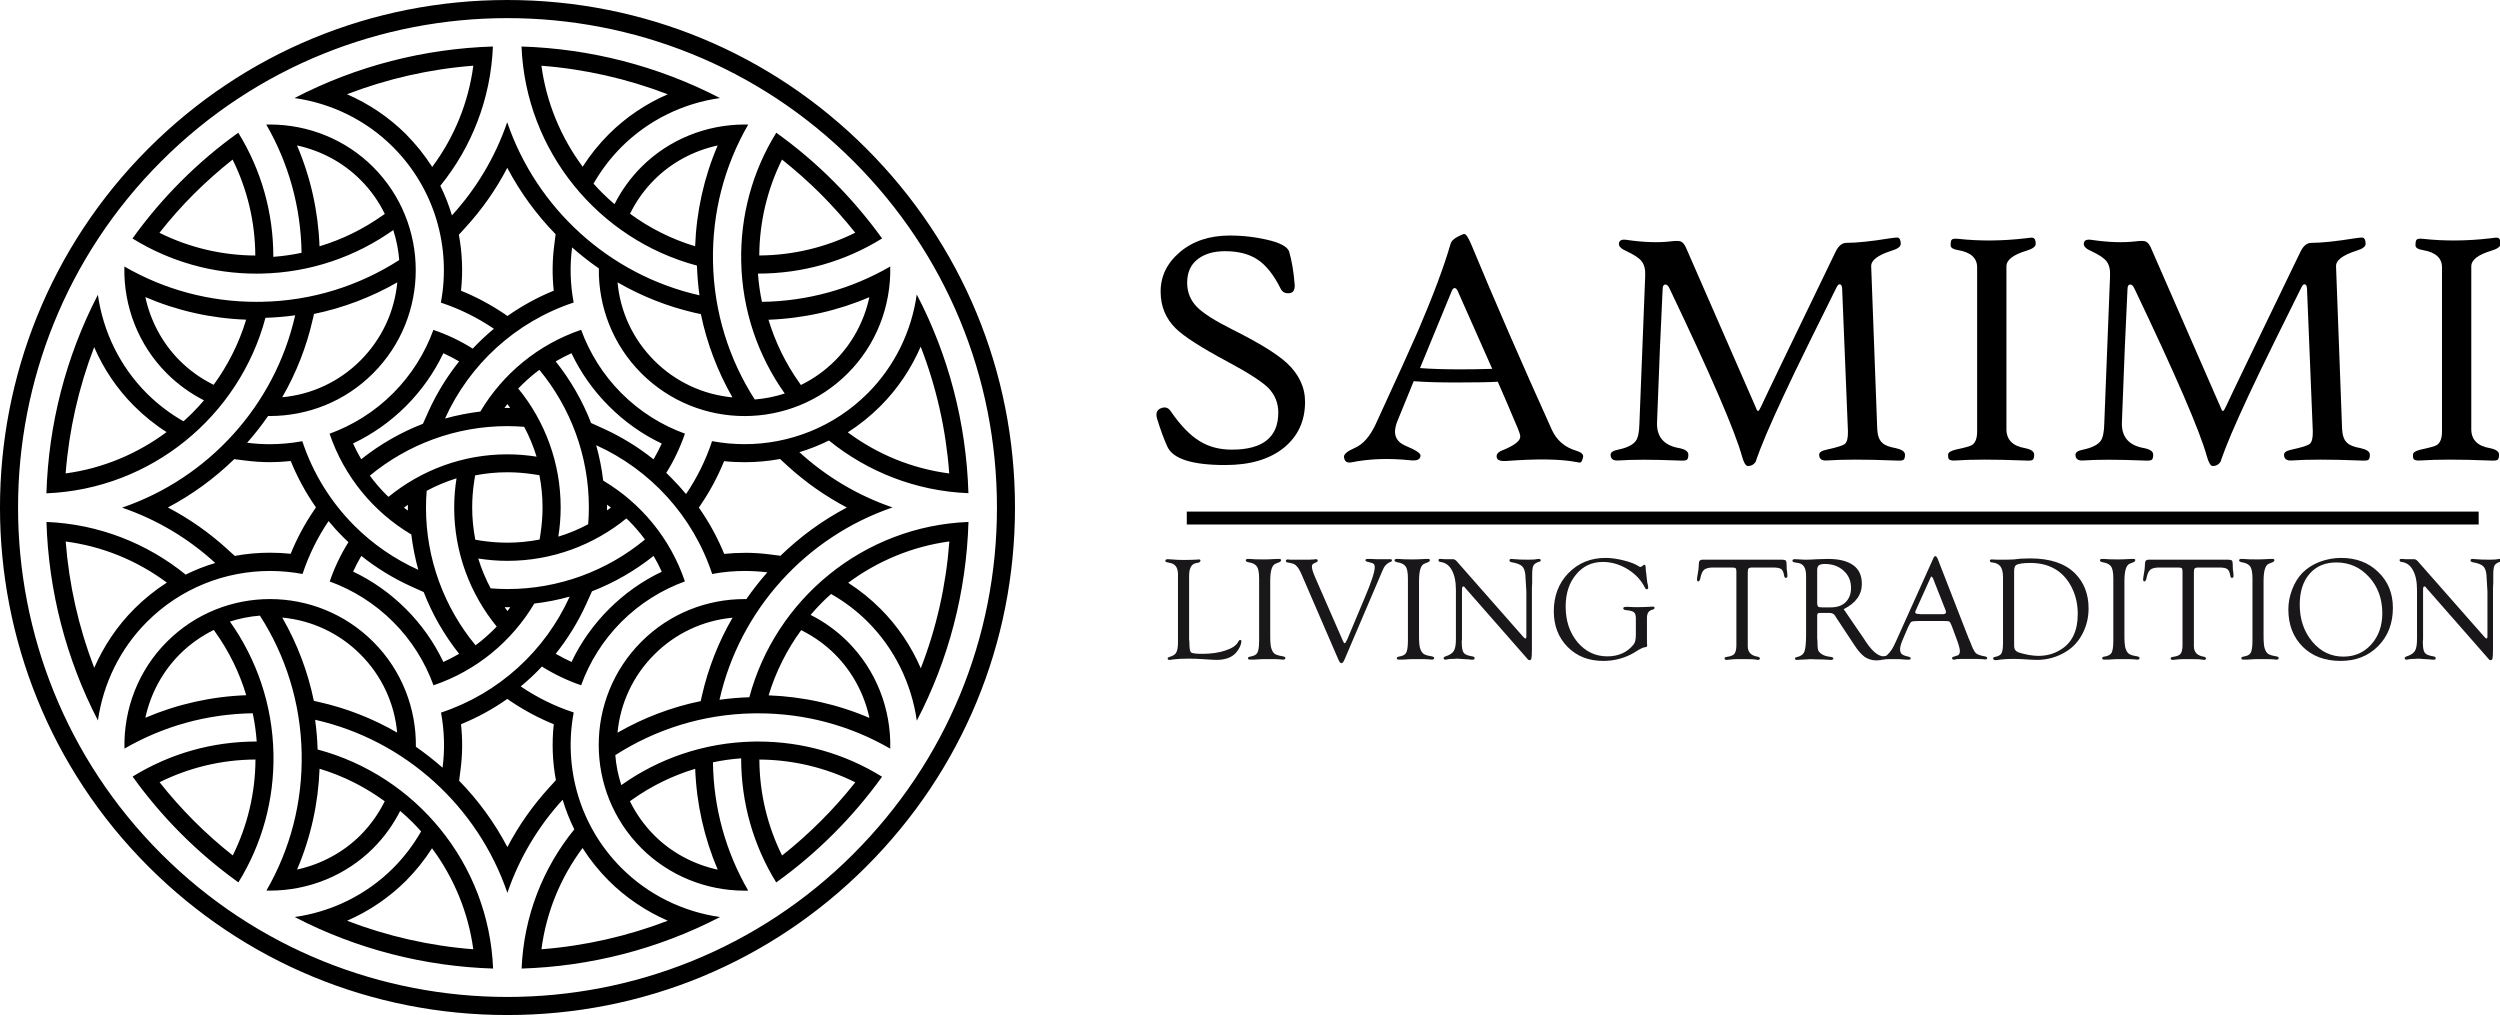
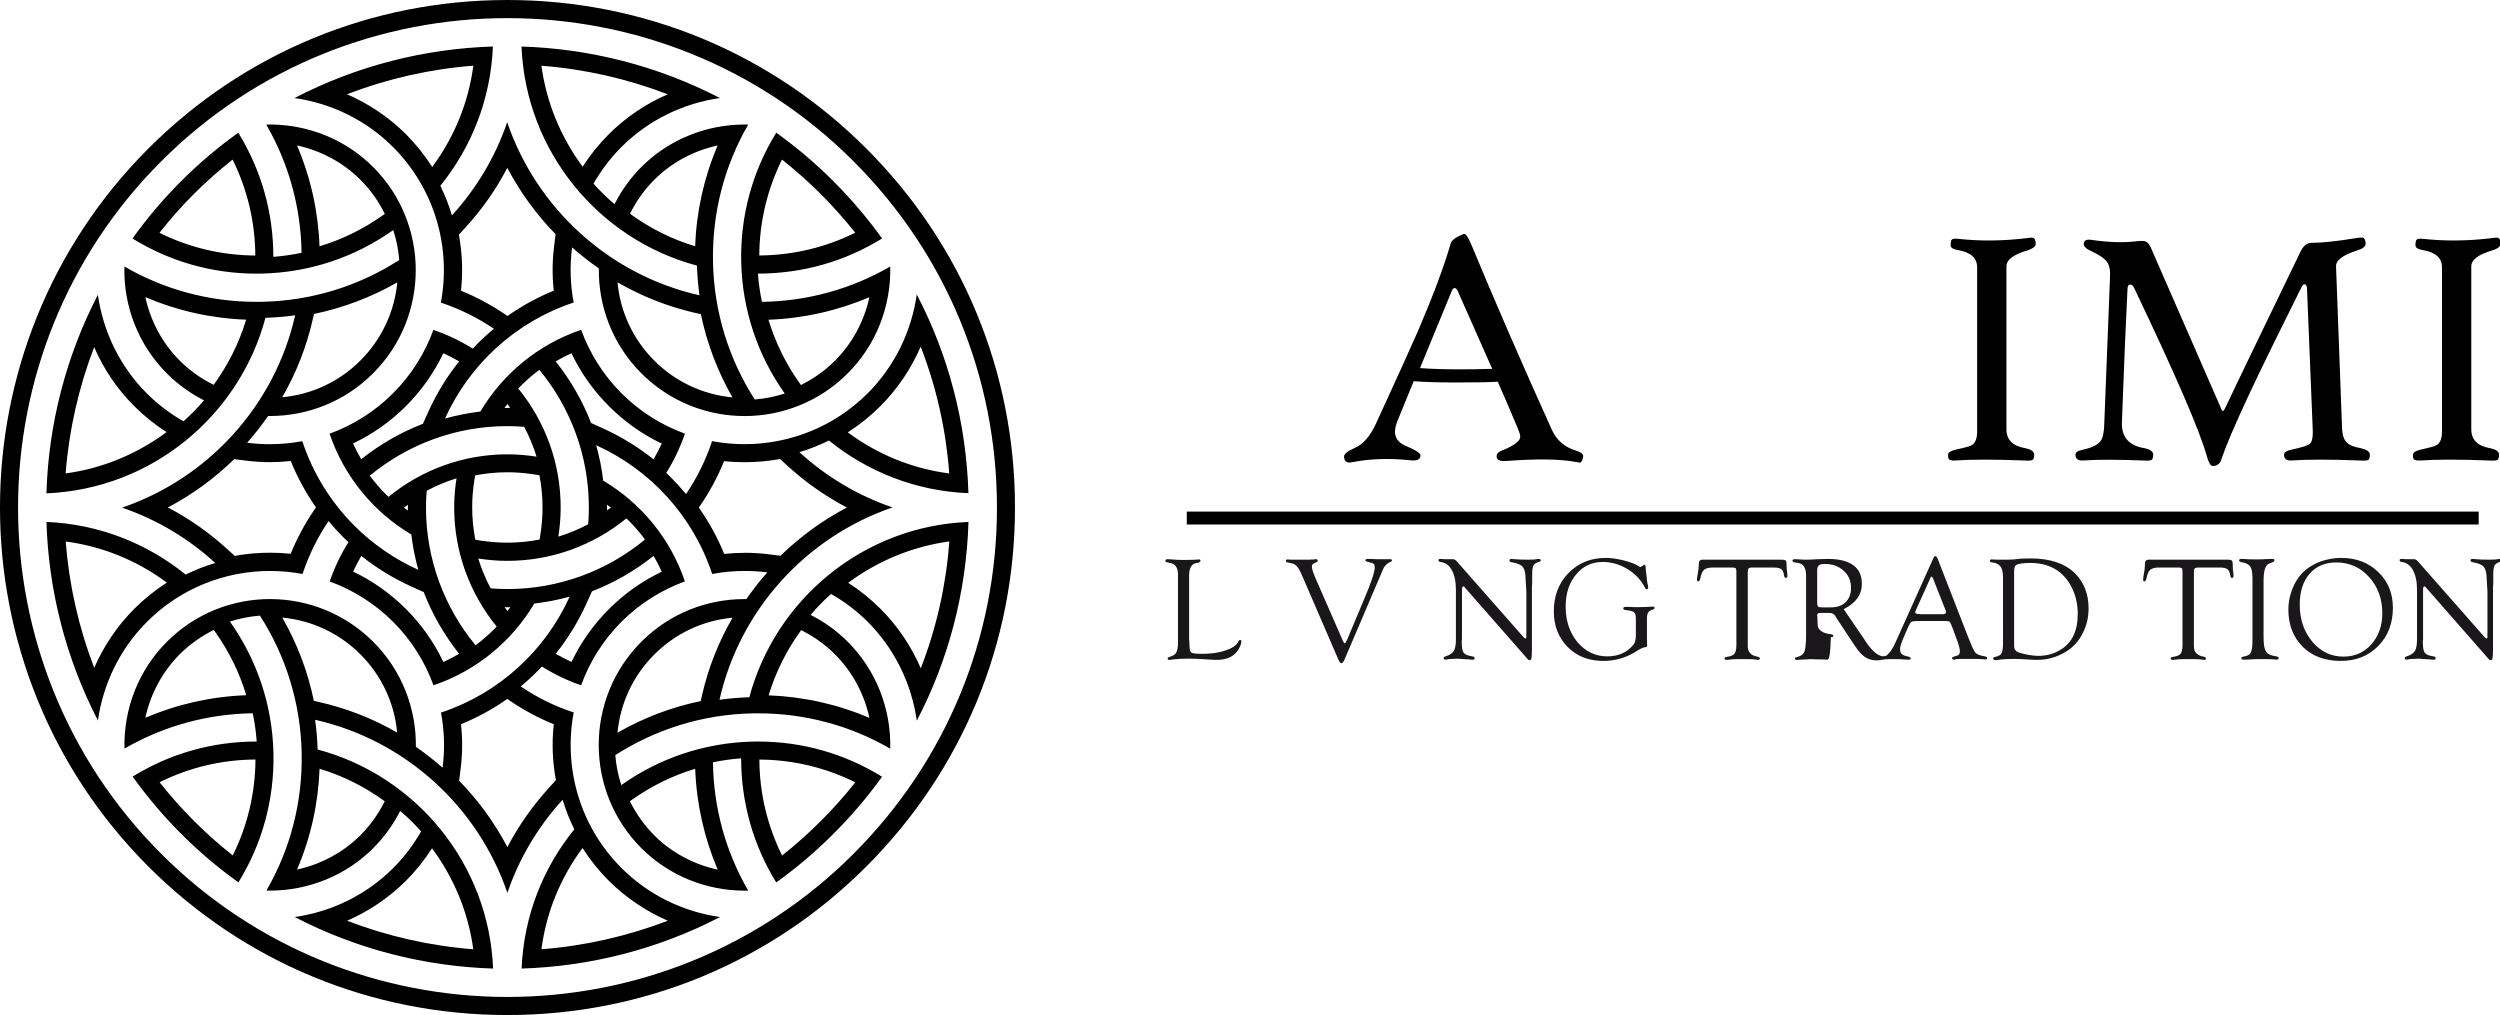
<svg xmlns="http://www.w3.org/2000/svg" width="54.614mm" height="22.174mm" viewBox="0 0 54.614 22.174" id="svg1610">
  <defs id="defs1607" />
  <g id="layer1" transform="translate(-77.576,-137.413)">
    <path style="fill:#000000;fill-opacity:1;fill-rule:nonzero;stroke:none;stroke-width:0.353" d="m 96.222,156.065 c -2.085,2.085 -4.823,3.127 -7.563,3.127 -2.738,0 -5.476,-1.042 -7.561,-3.127 -4.17,-4.171 -4.17,-10.958 0,-15.128 2.085,-2.086 4.823,-3.128 7.561,-3.128 2.74,0 5.479,1.042 7.564,3.128 2.019,2.02 3.132,4.706 3.132,7.564 0,2.857 -1.113,5.542 -3.134,7.564 m 0.28,-15.408 c -2.092,-2.092 -4.877,-3.244 -7.842,-3.244 -2.964,0 -5.749,1.152 -7.841,3.244 -4.323,4.324 -4.323,11.362 0,15.686 2.092,2.092 4.877,3.244 7.841,3.244 2.966,0 5.751,-1.152 7.842,-3.244 2.095,-2.095 3.248,-4.88 3.248,-7.842 0,-2.963 -1.153,-5.749 -3.248,-7.844 m -0.682,11.053 c 0.379,0.38 0.638,0.864 0.75,1.386 -0.695,-0.298 -1.441,-0.464 -2.202,-0.493 0.157,-0.518 0.4,-0.998 0.711,-1.424 l 0.03,0.015 c 0.263,0.134 0.503,0.307 0.711,0.515 m 2.496,-2.467 c -0.072,0.959 -0.281,1.887 -0.624,2.77 -0.209,-0.484 -0.507,-0.926 -0.878,-1.297 -0.215,-0.215 -0.452,-0.407 -0.708,-0.571 0.641,-0.475 1.4,-0.794 2.21,-0.903 M 92.884,152.729 c -0.637,0.131 -1.251,0.364 -1.818,0.69 0.061,-0.646 0.34,-1.244 0.803,-1.707 0.463,-0.464 1.062,-0.744 1.71,-0.805 -0.306,0.528 -0.533,1.102 -0.67,1.707 z m -1.505,2.157 c 0.426,-0.302 0.892,-0.531 1.384,-0.678 0.028,0.761 0.196,1.509 0.492,2.203 -0.522,-0.113 -1.009,-0.372 -1.385,-0.748 -0.22,-0.222 -0.4,-0.474 -0.533,-0.747 z m 4.881,-0.382 c -0.234,0.296 -0.486,0.579 -0.754,0.846 -0.266,0.266 -0.548,0.518 -0.845,0.752 -0.322,-0.649 -0.493,-1.364 -0.496,-2.096 0.73,0.004 1.446,0.175 2.095,0.497 m -2.412,-5.013 c -0.15,0 -0.302,0.008 -0.452,0.023 -0.146,-0.358 -0.332,-0.697 -0.553,-1.011 l 0.048,-0.072 c 0.2,-0.295 0.368,-0.61 0.503,-0.943 0.149,0.017 0.299,0.023 0.449,0.023 0.263,0 0.521,-0.023 0.774,-0.07 l 0.154,0.142 c 0.398,0.364 0.835,0.671 1.305,0.918 -0.533,0.28 -1.021,0.638 -1.45,1.054 l -0.237,-0.03 c -0.178,-0.023 -0.361,-0.035 -0.543,-0.035 m -1.997,-2.044 c -0.331,-0.265 -0.696,-0.489 -1.086,-0.667 L 90.489,146.654 c -0.187,-0.482 -0.448,-0.937 -0.774,-1.346 0.112,-0.066 0.226,-0.125 0.345,-0.179 0.204,0.429 0.478,0.816 0.817,1.155 0.339,0.34 0.726,0.615 1.155,0.819 -0.054,0.117 -0.113,0.233 -0.179,0.345 m -0.595,1.29 c 0.019,0.018 0.039,0.034 0.057,0.052 0.128,0.128 0.245,0.266 0.351,0.409 -0.824,0.681 -1.877,1.082 -3.004,1.082 h -0.005 c -0.121,0 -0.243,-0.006 -0.362,-0.015 -0.11,-0.208 -0.203,-0.427 -0.271,-0.652 0.208,0.033 0.42,0.051 0.637,0.051 0.976,0 1.885,-0.345 2.599,-0.927 m -0.423,-0.3 c 0.029,0.021 0.058,0.043 0.085,0.063 -0.028,0.022 -0.057,0.043 -0.085,0.063 0,-0.021 0.001,-0.041 0.001,-0.062 0,-0.022 -0.001,-0.043 -0.001,-0.065 m 1.198,1.465 c -0.429,0.203 -0.816,0.477 -1.155,0.816 -0.34,0.339 -0.615,0.728 -0.819,1.156 -0.117,-0.054 -0.233,-0.114 -0.345,-0.179 0.265,-0.331 0.489,-0.696 0.667,-1.087 l 0.125,-0.277 c 0.482,-0.187 0.937,-0.448 1.346,-0.774 0.066,0.112 0.125,0.226 0.179,0.346 m -3.371,0.859 c -0.022,-0.028 -0.043,-0.057 -0.063,-0.085 0.019,0.001 0.039,0.001 0.058,0.001 h 0.005 c 0.022,0 0.043,0 0.063,-0.001 -0.021,0.029 -0.041,0.058 -0.063,0.085 m -0.697,0.748 c -0.682,-0.825 -1.083,-1.88 -1.083,-3.007 0,-0.124 0.005,-0.247 0.015,-0.368 0.208,-0.112 0.427,-0.203 0.652,-0.273 -0.033,0.209 -0.051,0.423 -0.051,0.641 0,0.973 0.345,1.882 0.929,2.598 -0.143,0.149 -0.298,0.287 -0.462,0.409 m -0.703,0.365 c -0.204,-0.429 -0.477,-0.817 -0.816,-1.156 -0.34,-0.34 -0.728,-0.615 -1.156,-0.819 0.054,-0.117 0.113,-0.232 0.179,-0.343 0.332,0.265 0.696,0.488 1.087,0.666 l 0.276,0.124 c 0.187,0.484 0.448,0.938 0.774,1.349 -0.112,0.065 -0.226,0.124 -0.345,0.179 m -1.198,-3.608 c -0.019,-0.018 -0.039,-0.036 -0.057,-0.054 -0.128,-0.128 -0.244,-0.265 -0.351,-0.409 0.824,-0.681 1.877,-1.082 3.004,-1.082 0.124,0 0.247,0.006 0.368,0.015 0.112,0.208 0.201,0.427 0.271,0.652 -0.208,-0.033 -0.422,-0.051 -0.639,-0.051 -0.973,0 -1.882,0.345 -2.596,0.929 m 0.423,0.299 c -0.029,-0.021 -0.058,-0.043 -0.085,-0.063 0.028,-0.022 0.057,-0.043 0.085,-0.063 0,0.021 0,0.041 0,0.063 0,0.021 0,0.041 0,0.063 M 85.288,147.101 c 0.429,-0.204 0.816,-0.477 1.156,-0.816 0.339,-0.34 0.613,-0.728 0.817,-1.156 0.117,0.054 0.233,0.113 0.345,0.179 -0.265,0.331 -0.489,0.695 -0.667,1.086 l -0.124,0.277 c -0.484,0.187 -0.938,0.448 -1.348,0.774 -0.065,-0.112 -0.125,-0.226 -0.179,-0.345 m 3.371,-0.86 c 0.022,0.028 0.043,0.057 0.063,0.085 -0.021,-0.001 -0.041,-0.001 -0.063,-0.001 -0.021,0 -0.043,0 -0.063,0.001 0.021,-0.029 0.043,-0.058 0.063,-0.085 m 0.769,2.26 c 0,0.189 -0.015,0.383 -0.045,0.577 l -0.019,0.123 c -0.23,0.044 -0.466,0.068 -0.703,0.068 -0.192,0 -0.386,-0.015 -0.579,-0.044 l -0.123,-0.021 c -0.044,-0.232 -0.068,-0.466 -0.068,-0.703 0,-0.192 0.015,-0.386 0.045,-0.579 l 0.019,-0.123 c 0.23,-0.045 0.466,-0.068 0.703,-0.068 0.192,0 0.386,0.015 0.579,0.045 l 0.123,0.019 c 0.045,0.232 0.068,0.466 0.068,0.704 m -0.07,-3.007 c 0.681,0.825 1.082,1.878 1.082,3.007 0,0.123 -0.005,0.245 -0.015,0.367 -0.208,0.112 -0.427,0.203 -0.652,0.271 0.033,-0.208 0.051,-0.422 0.051,-0.638 0,-0.974 -0.343,-1.884 -0.927,-2.598 0.142,-0.147 0.296,-0.285 0.462,-0.409 m 0.314,7.743 c -0.044,0.412 -0.028,0.823 0.047,1.222 l -0.142,0.156 c -0.364,0.398 -0.671,0.835 -0.918,1.306 -0.28,-0.535 -0.637,-1.022 -1.054,-1.45 l 0.03,-0.238 c 0.044,-0.329 0.047,-0.664 0.011,-0.996 0.358,-0.146 0.699,-0.332 1.011,-0.553 l 0.074,0.051 c 0.294,0.198 0.609,0.367 0.94,0.502 m 1.204,3.419 c 0.368,0.368 0.808,0.664 1.287,0.874 -0.881,0.338 -1.815,0.55 -2.759,0.623 0.105,-0.803 0.411,-1.557 0.898,-2.212 0.163,0.256 0.354,0.496 0.573,0.715 m -6.329,-3.904 -0.114,-0.026 c -0.131,-0.638 -0.364,-1.251 -0.69,-1.819 0.646,0.061 1.244,0.34 1.707,0.803 0.464,0.464 0.744,1.064 0.803,1.71 -0.526,-0.305 -1.101,-0.532 -1.706,-0.668 m 0.01,1.457 c 0.518,0.156 0.999,0.4 1.424,0.711 l -0.015,0.03 c -0.134,0.263 -0.307,0.503 -0.515,0.712 -0.376,0.376 -0.863,0.635 -1.385,0.75 0.298,-0.696 0.464,-1.443 0.492,-2.203 m 2.457,1.738 c 0.474,0.639 0.792,1.397 0.901,2.206 -0.944,-0.073 -1.878,-0.285 -2.757,-0.623 0.48,-0.209 0.918,-0.506 1.287,-0.874 0.214,-0.215 0.405,-0.453 0.569,-0.71 m -4.06,-3.343 c -0.761,0.028 -1.509,0.196 -2.203,0.493 0.113,-0.522 0.372,-1.006 0.75,-1.386 0.22,-0.22 0.473,-0.398 0.746,-0.533 l 0.03,0.044 c 0.303,0.424 0.531,0.892 0.678,1.382 m -0.295,3.499 c -0.298,-0.234 -0.58,-0.486 -0.846,-0.752 -0.266,-0.266 -0.518,-0.55 -0.752,-0.846 0.648,-0.322 1.363,-0.493 2.095,-0.496 -0.004,0.73 -0.174,1.446 -0.496,2.095 m 1.768,-7.531 c -0.2,0.295 -0.368,0.61 -0.503,0.941 -0.149,-0.015 -0.299,-0.023 -0.449,-0.023 -0.262,0 -0.521,0.023 -0.773,0.07 l -0.156,-0.142 c -0.398,-0.364 -0.835,-0.671 -1.305,-0.916 0.533,-0.281 1.021,-0.638 1.45,-1.056 l 0.237,0.03 c 0.178,0.023 0.361,0.036 0.542,0.036 0.152,0 0.303,-0.008 0.455,-0.025 0.145,0.357 0.331,0.697 0.551,1.013 z m -3.921,2.146 c -0.369,0.368 -0.664,0.808 -0.874,1.287 -0.339,-0.881 -0.55,-1.815 -0.623,-2.76 0.802,0.106 1.556,0.412 2.21,0.898 -0.255,0.163 -0.495,0.356 -0.714,0.575 m 3.903,-6.331 0.026,-0.113 c 0.637,-0.132 1.251,-0.365 1.819,-0.69 -0.061,0.645 -0.342,1.243 -0.805,1.707 -0.463,0.463 -1.062,0.743 -1.709,0.803 0.305,-0.528 0.532,-1.102 0.668,-1.707 m -2.166,1.435 -0.03,-0.015 c -0.265,-0.134 -0.504,-0.307 -0.712,-0.515 -0.379,-0.379 -0.637,-0.864 -0.75,-1.386 0.695,0.298 1.441,0.466 2.202,0.493 -0.156,0.518 -0.4,0.998 -0.71,1.424 m -3.233,1.935 c 0.073,-0.944 0.284,-1.878 0.623,-2.759 0.208,0.48 0.504,0.919 0.874,1.287 0.215,0.215 0.452,0.407 0.708,0.569 -0.639,0.475 -1.396,0.794 -2.205,0.903 m 6.93,-5.64 c -0.426,0.302 -0.892,0.531 -1.384,0.678 -0.028,-0.761 -0.194,-1.509 -0.492,-2.203 0.522,0.113 1.009,0.372 1.385,0.75 0.222,0.22 0.4,0.473 0.533,0.746 z m -4.88,0.383 c 0.234,-0.298 0.486,-0.582 0.751,-0.847 0.266,-0.265 0.55,-0.517 0.846,-0.752 0.322,0.649 0.493,1.364 0.496,2.096 -0.73,-0.004 -1.446,-0.174 -2.093,-0.496 m 6.587,1.266 c 0.044,-0.412 0.028,-0.824 -0.047,-1.224 l 0.142,-0.156 c 0.365,-0.398 0.671,-0.835 0.916,-1.306 0.281,0.535 0.639,1.023 1.056,1.451 l -0.03,0.237 c -0.043,0.329 -0.047,0.664 -0.011,0.996 -0.358,0.146 -0.697,0.332 -1.011,0.553 l -0.072,-0.05 c -0.295,-0.198 -0.61,-0.368 -0.943,-0.502 m -1.203,-3.42 c -0.369,-0.368 -0.808,-0.664 -1.288,-0.872 0.881,-0.339 1.815,-0.551 2.76,-0.624 -0.106,0.803 -0.412,1.557 -0.898,2.212 -0.163,-0.255 -0.356,-0.496 -0.573,-0.715 m 6.328,3.905 0.114,0.025 c 0.132,0.638 0.365,1.251 0.69,1.819 -0.645,-0.061 -1.244,-0.34 -1.707,-0.803 -0.464,-0.464 -0.744,-1.064 -0.803,-1.71 0.528,0.305 1.101,0.532 1.706,0.67 m -0.01,-1.458 c -0.52,-0.156 -0.999,-0.4 -1.424,-0.711 l 0.015,-0.029 c 0.134,-0.265 0.307,-0.504 0.515,-0.712 0.376,-0.378 0.863,-0.637 1.385,-0.75 -0.298,0.695 -0.464,1.441 -0.492,2.202 m -2.457,-1.738 c -0.474,-0.639 -0.792,-1.397 -0.901,-2.206 0.944,0.073 1.878,0.285 2.759,0.624 -0.48,0.208 -0.919,0.504 -1.287,0.872 -0.215,0.215 -0.407,0.453 -0.571,0.71 m 4.06,3.343 c 0.761,-0.028 1.509,-0.196 2.203,-0.493 -0.112,0.522 -0.371,1.007 -0.75,1.386 -0.22,0.22 -0.473,0.4 -0.746,0.533 l -0.03,-0.044 c -0.302,-0.424 -0.529,-0.892 -0.678,-1.382 m 0.296,-3.499 c 0.296,0.236 0.579,0.486 0.845,0.752 0.266,0.266 0.518,0.55 0.754,0.846 -0.649,0.322 -1.364,0.493 -2.096,0.497 0.004,-0.732 0.175,-1.447 0.497,-2.096 m 2.151,5.385 c 0.371,-0.371 0.668,-0.813 0.878,-1.297 0.343,0.883 0.553,1.811 0.624,2.77 -0.803,-0.105 -1.56,-0.411 -2.216,-0.898 0.256,-0.164 0.495,-0.356 0.714,-0.575 m -2.868,6.362 c -0.219,0.007 -0.435,0.025 -0.649,0.055 0.445,-1.973 1.899,-3.559 3.78,-4.202 -0.762,-0.26 -1.452,-0.675 -2.035,-1.207 0.22,-0.066 0.437,-0.152 0.646,-0.255 0.841,0.682 1.898,1.105 3.047,1.151 -0.047,-1.535 -0.435,-3.012 -1.129,-4.342 -0.114,0.809 -0.484,1.571 -1.071,2.159 -0.741,0.741 -1.716,1.112 -2.69,1.112 -0.237,0 -0.475,-0.022 -0.71,-0.066 -0.138,0.416 -0.331,0.805 -0.569,1.156 -0.101,-0.121 -0.207,-0.238 -0.318,-0.35 -0.037,-0.039 -0.076,-0.076 -0.114,-0.113 0.167,-0.265 0.303,-0.553 0.408,-0.857 -0.506,-0.183 -0.981,-0.477 -1.386,-0.882 -0.405,-0.405 -0.697,-0.881 -0.882,-1.386 -0.94,0.32 -1.712,0.963 -2.201,1.785 -0.26,0.032 -0.52,0.083 -0.772,0.153 0.532,-1.178 1.538,-2.113 2.81,-2.534 -0.074,-0.397 -0.087,-0.803 -0.034,-1.204 0.186,0.165 0.382,0.317 0.584,0.458 -0.011,0.83 0.299,1.662 0.93,2.293 0.623,0.622 1.439,0.933 2.254,0.933 0.816,0 1.633,-0.311 2.253,-0.933 0.619,-0.617 0.949,-1.465 0.929,-2.334 -0.853,0.493 -1.809,0.758 -2.803,0.772 -0.043,-0.203 -0.072,-0.409 -0.087,-0.617 0.969,0 1.898,-0.263 2.712,-0.768 -0.317,-0.44 -0.671,-0.857 -1.062,-1.249 -0.393,-0.394 -0.812,-0.747 -1.25,-1.061 -0.521,0.843 -0.785,1.809 -0.766,2.811 0.021,1.076 0.371,2.068 0.951,2.886 -0.214,0.07 -0.433,0.113 -0.655,0.131 -0.558,-0.87 -0.89,-1.898 -0.912,-3.004 -0.021,-1.065 0.244,-2.093 0.77,-3.003 -0.026,0 -0.051,0 -0.077,0 -0.842,0 -1.658,0.328 -2.257,0.927 -0.244,0.245 -0.44,0.52 -0.587,0.813 -0.094,-0.079 -0.183,-0.161 -0.27,-0.248 -0.066,-0.065 -0.128,-0.132 -0.189,-0.2 0.164,-0.287 0.367,-0.557 0.61,-0.801 0.587,-0.586 1.345,-0.955 2.152,-1.069 -1.357,-0.704 -2.842,-1.079 -4.335,-1.126 0.092,2.29 1.685,4.213 3.832,4.786 0.008,0.218 0.026,0.434 0.055,0.649 -1.972,-0.445 -3.558,-1.9 -4.2,-3.781 -0.26,0.762 -0.675,1.452 -1.207,2.035 -0.066,-0.22 -0.15,-0.437 -0.254,-0.646 0.681,-0.839 1.102,-1.895 1.149,-3.043 -1.494,0.047 -2.978,0.422 -4.335,1.126 0.808,0.114 1.567,0.484 2.152,1.069 0.922,0.923 1.271,2.205 1.046,3.4 0.416,0.138 0.805,0.331 1.158,0.571 -0.163,0.135 -0.317,0.28 -0.462,0.434 -0.266,-0.167 -0.554,-0.306 -0.859,-0.409 -0.185,0.506 -0.478,0.981 -0.883,1.386 -0.405,0.405 -0.879,0.697 -1.385,0.882 0.32,0.941 0.963,1.713 1.785,2.201 0.032,0.262 0.083,0.52 0.153,0.772 -0.52,-0.234 -0.994,-0.561 -1.396,-0.963 -0.508,-0.508 -0.903,-1.137 -1.138,-1.847 -0.236,0.044 -0.475,0.066 -0.714,0.066 -0.164,0 -0.328,-0.011 -0.491,-0.032 0.165,-0.186 0.317,-0.382 0.458,-0.584 0.012,0 0.026,0 0.039,0 0.817,0 1.633,-0.31 2.254,-0.932 1.243,-1.243 1.243,-3.266 0,-4.509 -0.599,-0.599 -1.414,-0.927 -2.257,-0.927 -0.025,0 -0.051,0 -0.077,0 0.493,0.853 0.757,1.809 0.772,2.803 -0.203,0.043 -0.409,0.072 -0.617,0.088 0.001,-0.967 -0.263,-1.896 -0.766,-2.712 -0.438,0.314 -0.857,0.667 -1.25,1.061 -0.393,0.393 -0.747,0.812 -1.061,1.25 0.814,0.503 1.743,0.768 2.708,0.768 0.034,0 0.069,0 0.103,-0.001 1.076,-0.021 2.068,-0.371 2.886,-0.951 0.069,0.214 0.113,0.433 0.13,0.655 -0.87,0.558 -1.896,0.892 -3.003,0.912 -0.039,0.001 -0.079,0.001 -0.117,0.001 -1.023,0 -2.009,-0.265 -2.884,-0.772 -0.022,0.87 0.309,1.717 0.926,2.334 0.245,0.245 0.521,0.441 0.813,0.59 -0.079,0.091 -0.16,0.182 -0.248,0.269 -0.065,0.066 -0.132,0.128 -0.2,0.189 -0.287,-0.164 -0.557,-0.367 -0.801,-0.61 -0.586,-0.587 -0.954,-1.346 -1.069,-2.154 -0.703,1.357 -1.079,2.843 -1.124,4.337 2.289,-0.092 4.211,-1.685 4.785,-3.834 0.218,-0.007 0.434,-0.025 0.649,-0.055 -0.446,1.973 -1.9,3.559 -3.781,4.202 0.762,0.26 1.454,0.675 2.035,1.209 -0.22,0.065 -0.437,0.15 -0.646,0.254 -0.839,-0.681 -1.895,-1.104 -3.041,-1.151 0.045,1.494 0.422,2.979 1.124,4.337 0.116,-0.808 0.484,-1.567 1.071,-2.154 0.74,-0.741 1.714,-1.112 2.689,-1.112 0.237,0 0.475,0.022 0.71,0.066 0.138,-0.416 0.331,-0.805 0.569,-1.156 0.101,0.123 0.207,0.24 0.318,0.351 0.039,0.039 0.077,0.074 0.116,0.11 -0.167,0.266 -0.305,0.553 -0.409,0.859 0.507,0.185 0.981,0.478 1.386,0.883 0.405,0.405 0.697,0.879 0.881,1.385 0.943,-0.32 1.713,-0.963 2.202,-1.786 0.262,-0.03 0.521,-0.081 0.773,-0.152 -0.533,1.178 -1.539,2.113 -2.811,2.534 0.074,0.397 0.087,0.805 0.034,1.204 -0.186,-0.164 -0.382,-0.317 -0.583,-0.458 0.01,-0.828 -0.3,-1.662 -0.932,-2.293 -0.621,-0.621 -1.439,-0.933 -2.254,-0.933 -0.816,0 -1.633,0.311 -2.253,0.933 -0.619,0.617 -0.948,1.465 -0.927,2.334 0.852,-0.493 1.808,-0.757 2.802,-0.772 0.043,0.203 0.072,0.409 0.087,0.617 -0.969,0 -1.896,0.263 -2.711,0.766 0.314,0.438 0.668,0.857 1.061,1.25 0.393,0.394 0.812,0.747 1.25,1.061 0.521,-0.843 0.785,-1.809 0.766,-2.811 -0.021,-1.075 -0.371,-2.068 -0.951,-2.886 0.214,-0.069 0.433,-0.113 0.655,-0.13 0.558,0.868 0.89,1.896 0.912,3.003 0.021,1.065 -0.244,2.093 -0.77,3.003 0.026,0 0.052,0.001 0.077,0.001 0.843,0 1.658,-0.329 2.257,-0.927 0.245,-0.247 0.44,-0.521 0.588,-0.814 0.092,0.079 0.182,0.161 0.27,0.248 0.065,0.066 0.127,0.132 0.187,0.2 -0.163,0.287 -0.367,0.557 -0.61,0.801 -0.586,0.586 -1.345,0.955 -2.152,1.069 1.357,0.704 2.842,1.079 4.335,1.126 -0.092,-2.29 -1.684,-4.213 -3.834,-4.786 -0.005,-0.218 -0.025,-0.434 -0.054,-0.649 1.972,0.446 3.558,1.9 4.2,3.781 0.26,-0.762 0.675,-1.452 1.207,-2.035 0.066,0.222 0.152,0.437 0.255,0.648 -0.682,0.838 -1.104,1.893 -1.151,3.041 1.494,-0.047 2.978,-0.422 4.335,-1.126 -0.808,-0.114 -1.565,-0.484 -2.152,-1.069 -0.922,-0.922 -1.271,-2.205 -1.045,-3.4 -0.416,-0.136 -0.805,-0.329 -1.158,-0.569 0.164,-0.134 0.318,-0.278 0.463,-0.434 0.266,0.167 0.553,0.305 0.857,0.409 0.183,-0.507 0.477,-0.981 0.882,-1.388 0.405,-0.404 0.881,-0.697 1.385,-0.881 -0.318,-0.941 -0.962,-1.713 -1.785,-2.202 -0.03,-0.262 -0.083,-0.52 -0.153,-0.773 1.178,0.533 2.114,1.541 2.534,2.813 0.236,-0.045 0.474,-0.066 0.712,-0.066 0.165,0 0.329,0.01 0.493,0.03 -0.165,0.186 -0.318,0.382 -0.458,0.584 h -0.04 c -0.817,0 -1.633,0.31 -2.254,0.932 -1.242,1.243 -1.242,3.266 0,4.509 0.599,0.599 1.415,0.929 2.257,0.929 0.026,0 0.052,-0.001 0.077,-0.001 -0.493,-0.853 -0.757,-1.809 -0.77,-2.803 0.203,-0.043 0.408,-0.072 0.616,-0.087 0,0.966 0.263,1.896 0.766,2.711 0.438,-0.314 0.856,-0.667 1.25,-1.061 0.391,-0.39 0.746,-0.809 1.062,-1.248 -0.814,-0.504 -1.743,-0.769 -2.709,-0.769 -0.034,0 -0.069,0 -0.103,0.001 -1.075,0.022 -2.068,0.371 -2.884,0.951 -0.07,-0.214 -0.114,-0.433 -0.131,-0.655 0.87,-0.558 1.898,-0.892 3.003,-0.912 0.04,-0.001 0.077,-0.001 0.116,-0.001 1.024,0 2.011,0.265 2.887,0.772 0.021,-0.87 -0.31,-1.717 -0.927,-2.334 -0.245,-0.245 -0.52,-0.441 -0.813,-0.588 0.079,-0.092 0.161,-0.183 0.248,-0.27 0.065,-0.065 0.132,-0.128 0.2,-0.187 0.287,0.163 0.557,0.365 0.801,0.609 0.587,0.588 0.956,1.35 1.071,2.159 0.693,-1.328 1.082,-2.807 1.129,-4.342 -2.292,0.09 -4.215,1.684 -4.789,3.834" id="path1278" />
    <g style="fill:#000000;fill-opacity:1" id="g1292" transform="matrix(0.353,0,0,0.353,67.805,121.413)">
      <g id="use1280" transform="translate(97.788,73.808)">
-         <path style="stroke:none" d="m 10.656,-3.609 c 0,1.168 -0.43,2.105 -1.281,2.812 -0.887,0.73 -2.105,1.094 -3.656,1.094 -2.031,0 -3.227,-0.375 -3.578,-1.125 C 1.93,-1.285 1.719,-1.863 1.5,-2.562 1.406,-2.883 1.473,-3.098 1.703,-3.203 c 0.27,-0.125 0.484,-0.066 0.641,0.172 0.594,0.867 1.188,1.48 1.781,1.844 0.57,0.355 1.238,0.531 2,0.531 1.914,0 2.875,-0.766 2.875,-2.297 0,-0.594 -0.211,-1.102 -0.625,-1.531 -0.406,-0.395 -1.25,-0.938 -2.531,-1.625 -1.617,-0.863 -2.68,-1.547 -3.188,-2.047 -0.625,-0.613 -0.938,-1.375 -0.938,-2.281 0,-0.957 0.398,-1.773 1.203,-2.453 C 3.723,-13.566 4.75,-13.906 6,-13.906 c 0.883,0 1.742,0.109 2.578,0.328 0.645,0.18 1.008,0.402 1.094,0.672 0.164,0.555 0.281,1.242 0.344,2.062 0.008,0.305 -0.09,0.469 -0.297,0.5 -0.273,0.043 -0.465,-0.051 -0.578,-0.281 -0.43,-0.863 -0.914,-1.469 -1.453,-1.812 -0.512,-0.332 -1.172,-0.5 -1.984,-0.5 -0.719,0 -1.293,0.172 -1.719,0.516 -0.418,0.336 -0.625,0.812 -0.625,1.438 0,0.586 0.203,1.086 0.609,1.5 0.395,0.398 1.125,0.859 2.188,1.391 1.625,0.812 2.742,1.5 3.359,2.062 0.758,0.699 1.141,1.508 1.141,2.422 z m 0,0" id="path1397" />
-       </g>
+         </g>
      <g id="use1282" transform="translate(110.105,73.808)">
        <path style="stroke:none" d="m 15.547,-0.203 c -0.043,0.188 -0.09,0.297 -0.141,0.328 -0.043,0.031 -0.141,0.023 -0.297,-0.016 -0.98,-0.188 -2.422,-0.207 -4.328,-0.062 -0.355,0.02 -0.547,-0.051 -0.578,-0.219 -0.043,-0.188 0.07,-0.332 0.344,-0.438 0.738,-0.301 1.109,-0.582 1.109,-0.844 0,-0.102 -0.043,-0.254 -0.125,-0.453 C 11.02,-3.125 10.598,-4.109 10.266,-4.859 9.773,-4.828 8.91,-4.812 7.672,-4.812 6.648,-4.812 5.781,-4.836 5.062,-4.891 4.82,-4.297 4.484,-3.469 4.047,-2.406 3.953,-2.164 3.906,-1.953 3.906,-1.766 c 0,0.387 0.207,0.672 0.625,0.859 0.656,0.273 0.973,0.48 0.953,0.625 C 5.473,-0.039 5.254,0.051 4.828,0 3.535,-0.133 2.336,-0.094 1.234,0.125 0.941,0.188 0.781,0.082 0.75,-0.188 0.719,-0.363 0.941,-0.555 1.422,-0.766 1.93,-0.984 2.363,-1.477 2.719,-2.25 4.062,-5.164 4.93,-7.082 5.328,-8 6.273,-10.207 6.945,-12.004 7.344,-13.391 7.395,-13.609 7.664,-13.812 8.156,-14 c 0.113,-0.039 0.266,0.164 0.453,0.609 1.488,3.586 3.156,7.418 5,11.5 0.301,0.656 0.801,1.09 1.5,1.297 0.32,0.094 0.469,0.227 0.438,0.391 z m -5.625,-5.453 C 9.461,-6.695 8.75,-8.305 7.781,-10.484 7.727,-10.598 7.664,-10.656 7.594,-10.656 c -0.062,0 -0.121,0.059 -0.172,0.172 l -1.969,4.781 C 6.18,-5.648 7.008,-5.625 7.938,-5.625 c 0.562,0 1.223,-0.008 1.984,-0.031 z m 0,0" id="path1401" />
      </g>
      <g id="use1284" transform="translate(126.323,73.808)">
-         <path style="stroke:none" d="m 19.25,-0.344 c 0,0.18 -0.039,0.289 -0.109,0.328 -0.062,0.039 -0.246,0.051 -0.547,0.031 -1.805,-0.07 -3.199,-0.07 -4.188,0 -0.312,0.02 -0.469,-0.098 -0.469,-0.359 0,-0.145 0.156,-0.25 0.469,-0.312 0.613,-0.133 0.984,-0.25 1.109,-0.344 0.145,-0.113 0.211,-0.375 0.203,-0.781 L 15.359,-10.625 c -0.012,-0.176 -0.062,-0.266 -0.156,-0.266 -0.062,0 -0.125,0.062 -0.188,0.188 -1.23,2.469 -2.094,4.227 -2.594,5.266 -1,2.086 -1.711,3.664 -2.125,4.734 -0.188,0.5 -0.281,0.758 -0.281,0.781 -0.074,0.125 -0.172,0.207 -0.297,0.25 -0.074,0.02 -0.137,0.031 -0.188,0.031 -0.137,0 -0.262,-0.211 -0.375,-0.625 -0.43,-1.551 -1.922,-5.008 -4.484,-10.375 -0.074,-0.156 -0.156,-0.234 -0.25,-0.234 -0.117,0 -0.172,0.105 -0.172,0.312 -0.105,2.055 -0.219,4.781 -0.344,8.188 -0.043,0.918 0.414,1.461 1.375,1.625 0.375,0.074 0.562,0.211 0.562,0.406 0,0.18 -0.039,0.289 -0.109,0.328 -0.074,0.039 -0.25,0.051 -0.531,0.031 -1.594,-0.062 -2.828,-0.062 -3.703,0 -0.312,0.02 -0.469,-0.098 -0.469,-0.359 0,-0.145 0.156,-0.25 0.469,-0.312 C 2.051,-0.77 2.414,-0.953 2.594,-1.203 2.727,-1.391 2.801,-1.738 2.812,-2.25 l 0.359,-9.156 C 3.191,-11.812 3.113,-12.117 2.938,-12.328 2.789,-12.516 2.484,-12.719 2.016,-12.938 1.68,-13.082 1.523,-13.242 1.547,-13.422 1.566,-13.609 1.719,-13.68 2,-13.641 c 1.051,0.156 1.973,0.188 2.766,0.094 0.312,-0.039 0.52,-0.035 0.625,0.016 0.113,0.055 0.211,0.172 0.297,0.359 l 4.328,9.906 c 0.051,0.148 0.098,0.219 0.141,0.219 0.039,0 0.102,-0.094 0.188,-0.281 0.27,-0.594 1.812,-3.797 4.625,-9.609 0.176,-0.344 0.395,-0.516 0.656,-0.516 0.633,0 1.531,-0.094 2.688,-0.281 0.258,-0.039 0.422,-0.055 0.484,-0.047 0.125,0.031 0.188,0.164 0.188,0.391 0,0.168 -0.188,0.309 -0.562,0.422 C 17.566,-12.695 17.145,-12.375 17.156,-12 l 0.375,10.078 c 0.02,0.398 0.125,0.68 0.312,0.844 0.145,0.148 0.422,0.258 0.828,0.328 0.383,0.086 0.578,0.219 0.578,0.406 z m 0,0" id="path1405" />
-       </g>
+         </g>
      <g id="use1286" transform="translate(146.802,73.808)">
        <path style="stroke:none" d="m 6.859,-13.391 c 0,0.168 -0.188,0.309 -0.562,0.422 -0.836,0.25 -1.25,0.574 -1.25,0.969 v 10.078 c 0,0.648 0.379,1.039 1.141,1.172 0.383,0.074 0.578,0.211 0.578,0.406 0,0.18 -0.039,0.289 -0.109,0.328 -0.062,0.039 -0.242,0.051 -0.531,0.031 -1.824,-0.07 -3.23,-0.07 -4.219,0 C 1.645,0.035 1.492,-0.008 1.453,-0.125 1.441,-0.176 1.438,-0.25 1.438,-0.344 c 0,-0.133 0.156,-0.238 0.469,-0.312 0.582,-0.125 0.914,-0.219 1,-0.281 C 3.125,-1.07 3.234,-1.352 3.234,-1.781 V -11.938 c 0,-0.57 -0.387,-0.926 -1.156,-1.062 -0.324,-0.051 -0.484,-0.148 -0.484,-0.297 0,-0.195 0.023,-0.316 0.078,-0.359 0.051,-0.051 0.176,-0.066 0.375,-0.047 1.344,0.148 2.734,0.137 4.172,-0.031 0.258,-0.039 0.414,-0.051 0.469,-0.031 0.113,0.031 0.172,0.156 0.172,0.375 z m 0,0" id="path1409" />
      </g>
      <g id="use1288" transform="translate(155.091,73.808)">
        <path style="stroke:none" d="m 19.25,-0.344 c 0,0.18 -0.039,0.289 -0.109,0.328 -0.062,0.039 -0.246,0.051 -0.547,0.031 -1.805,-0.07 -3.199,-0.07 -4.188,0 -0.312,0.02 -0.469,-0.098 -0.469,-0.359 0,-0.145 0.156,-0.25 0.469,-0.312 0.613,-0.133 0.984,-0.25 1.109,-0.344 0.145,-0.113 0.211,-0.375 0.203,-0.781 L 15.359,-10.625 c -0.012,-0.176 -0.062,-0.266 -0.156,-0.266 -0.062,0 -0.125,0.062 -0.188,0.188 -1.23,2.469 -2.094,4.227 -2.594,5.266 -1,2.086 -1.711,3.664 -2.125,4.734 -0.188,0.5 -0.281,0.758 -0.281,0.781 -0.074,0.125 -0.172,0.207 -0.297,0.25 -0.074,0.02 -0.137,0.031 -0.188,0.031 -0.137,0 -0.262,-0.211 -0.375,-0.625 -0.43,-1.551 -1.922,-5.008 -4.484,-10.375 -0.074,-0.156 -0.156,-0.234 -0.25,-0.234 -0.117,0 -0.172,0.105 -0.172,0.312 -0.105,2.055 -0.219,4.781 -0.344,8.188 -0.043,0.918 0.414,1.461 1.375,1.625 0.375,0.074 0.562,0.211 0.562,0.406 0,0.18 -0.039,0.289 -0.109,0.328 -0.074,0.039 -0.25,0.051 -0.531,0.031 -1.594,-0.062 -2.828,-0.062 -3.703,0 -0.312,0.02 -0.469,-0.098 -0.469,-0.359 0,-0.145 0.156,-0.25 0.469,-0.312 C 2.051,-0.77 2.414,-0.953 2.594,-1.203 2.727,-1.391 2.801,-1.738 2.812,-2.25 l 0.359,-9.156 C 3.191,-11.812 3.113,-12.117 2.938,-12.328 2.789,-12.516 2.484,-12.719 2.016,-12.938 1.68,-13.082 1.523,-13.242 1.547,-13.422 1.566,-13.609 1.719,-13.68 2,-13.641 c 1.051,0.156 1.973,0.188 2.766,0.094 0.312,-0.039 0.52,-0.035 0.625,0.016 0.113,0.055 0.211,0.172 0.297,0.359 l 4.328,9.906 c 0.051,0.148 0.098,0.219 0.141,0.219 0.039,0 0.102,-0.094 0.188,-0.281 0.27,-0.594 1.812,-3.797 4.625,-9.609 0.176,-0.344 0.395,-0.516 0.656,-0.516 0.633,0 1.531,-0.094 2.688,-0.281 0.258,-0.039 0.422,-0.055 0.484,-0.047 0.125,0.031 0.188,0.164 0.188,0.391 0,0.168 -0.188,0.309 -0.562,0.422 C 17.566,-12.695 17.145,-12.375 17.156,-12 l 0.375,10.078 c 0.02,0.398 0.125,0.68 0.312,0.844 0.145,0.148 0.422,0.258 0.828,0.328 0.383,0.086 0.578,0.219 0.578,0.406 z m 0,0" id="path1413" />
      </g>
      <g id="use1290" transform="translate(175.57,73.808)">
        <path style="stroke:none" d="m 6.859,-13.391 c 0,0.168 -0.188,0.309 -0.562,0.422 -0.836,0.25 -1.25,0.574 -1.25,0.969 v 10.078 c 0,0.648 0.379,1.039 1.141,1.172 0.383,0.074 0.578,0.211 0.578,0.406 0,0.18 -0.039,0.289 -0.109,0.328 -0.062,0.039 -0.242,0.051 -0.531,0.031 -1.824,-0.07 -3.23,-0.07 -4.219,0 C 1.645,0.035 1.492,-0.008 1.453,-0.125 1.441,-0.176 1.438,-0.25 1.438,-0.344 c 0,-0.133 0.156,-0.238 0.469,-0.312 0.582,-0.125 0.914,-0.219 1,-0.281 C 3.125,-1.07 3.234,-1.352 3.234,-1.781 V -11.938 c 0,-0.57 -0.387,-0.926 -1.156,-1.062 -0.324,-0.051 -0.484,-0.148 -0.484,-0.297 0,-0.195 0.023,-0.316 0.078,-0.359 0.051,-0.051 0.176,-0.066 0.375,-0.047 1.344,0.148 2.734,0.137 4.172,-0.031 0.258,-0.039 0.414,-0.051 0.469,-0.031 0.113,0.031 0.172,0.156 0.172,0.375 z m 0,0" id="path1417" />
      </g>
    </g>
    <g style="fill:#191719;fill-opacity:1" id="g1326" transform="matrix(0.353,0,0,0.353,67.805,121.413)">
      <g id="use1294" transform="translate(99.424,86.102)">
        <path style="stroke:none" d="m 1.844,-1.219 0.016,0.156 c 0,0.367 0.031,0.586 0.094,0.656 0.07,0.062 0.301,0.094 0.688,0.094 0.551,0 1.031,-0.066 1.438,-0.203 0.414,-0.133 0.68,-0.312 0.797,-0.531 0.039,-0.082 0.082,-0.125 0.125,-0.125 0.051,0 0.078,0.031 0.078,0.094 C 5.066,-0.879 4.969,-0.66 4.781,-0.422 4.52,-0.098 4.102,0.062 3.531,0.062 3.438,0.062 3.32,0.055 3.188,0.047 L 2.703,0.016 C 2.422,-0.004 2.125,-0.016 1.812,-0.016 1.438,-0.016 1.125,0 0.875,0.031 0.77,0.051 0.688,0.062 0.625,0.062 c -0.074,0 -0.109,-0.027 -0.109,-0.078 0,-0.051 0.039,-0.086 0.125,-0.109 0.207,-0.062 0.344,-0.148 0.406,-0.266 0.07,-0.125 0.109,-0.332 0.109,-0.625 v -4.219 C 1.156,-5.641 0.992,-5.875 0.672,-5.938 L 0.469,-5.984 C 0.406,-5.992 0.375,-6.02 0.375,-6.062 c 0,-0.07 0.047,-0.109 0.141,-0.109 0.07,0 0.164,0.008 0.281,0.016 0.207,0.023 0.438,0.031 0.688,0.031 0.281,0 0.535,-0.004 0.766,-0.016 0.102,-0.008 0.164,-0.016 0.188,-0.016 0.07,0 0.109,0.023 0.109,0.062 0,0.074 -0.047,0.121 -0.141,0.141 L 2.25,-5.922 C 1.977,-5.859 1.844,-5.594 1.844,-5.125 Z m 0,0" id="path1421" />
      </g>
      <g id="use1296" transform="translate(104.429,86.102)">
-         <path style="stroke:none" d="m 1.859,-4.828 v 3.375 c 0,0.418 0.023,0.695 0.078,0.828 0.051,0.148 0.117,0.25 0.203,0.312 0.094,0.062 0.238,0.109 0.438,0.141 0.145,0.023 0.219,0.059 0.219,0.109 0,0.07 -0.047,0.109 -0.141,0.109 -0.043,0 -0.102,-0.008 -0.172,-0.016 -0.094,-0.012 -0.25,-0.016 -0.469,-0.016 h -0.656 l -0.531,0.031 c -0.086,0 -0.156,0 -0.219,0 -0.086,0 -0.125,-0.031 -0.125,-0.094 0,-0.051 0.047,-0.082 0.141,-0.094 C 0.852,-0.18 1,-0.258 1.062,-0.375 1.133,-0.5 1.172,-0.75 1.172,-1.125 v -3.844 c 0,-0.375 -0.047,-0.625 -0.141,-0.75 C 0.945,-5.852 0.77,-5.941 0.5,-5.984 0.406,-6.004 0.352,-6.039 0.344,-6.094 c 0,-0.062 0.047,-0.094 0.141,-0.094 0.02,0 0.047,0 0.078,0 0.219,0.023 0.508,0.031 0.875,0.031 0.219,0 0.406,-0.004 0.562,-0.016 L 2.312,-6.188 c 0.051,0 0.086,0 0.109,0 0.07,0 0.109,0.027 0.109,0.078 0,0.055 -0.039,0.094 -0.109,0.125 L 2.188,-5.891 c -0.219,0.086 -0.328,0.438 -0.328,1.062 z m 0,0" id="path1425" />
-       </g>
+         </g>
      <g id="use1298" transform="translate(107.446,86.102)">
        <path style="stroke:none" d="m 1.609,-5.078 1.734,3.969 c 0.039,0.094 0.078,0.141 0.109,0.141 0.031,0 0.086,-0.086 0.172,-0.266 l 0.062,-0.156 0.984,-2.344 c 0.426,-1 0.641,-1.645 0.641,-1.938 0,-0.094 -0.023,-0.16 -0.062,-0.203 -0.043,-0.039 -0.137,-0.078 -0.281,-0.109 -0.168,-0.031 -0.246,-0.07 -0.234,-0.125 0,-0.051 0.047,-0.078 0.141,-0.078 0.02,0 0.062,0 0.125,0 0.227,0.012 0.363,0.016 0.406,0.016 h 0.875 c 0.062,0 0.094,0.027 0.094,0.078 C 6.375,-6.051 6.344,-6.02 6.281,-6 6.062,-5.914 5.898,-5.742 5.797,-5.484 L 5.672,-5.188 3.438,0.047 C 3.375,0.191 3.312,0.266 3.25,0.266 c -0.062,0 -0.125,-0.074 -0.188,-0.219 l -2.281,-5.281 c -0.105,-0.238 -0.203,-0.406 -0.297,-0.5 -0.086,-0.102 -0.199,-0.164 -0.344,-0.188 -0.156,-0.031 -0.25,-0.051 -0.281,-0.062 C -0.172,-6.004 -0.188,-6.031 -0.188,-6.062 c 0,-0.062 0.043,-0.094 0.125,-0.094 0.031,0 0.078,0.008 0.141,0.016 0.039,0 0.191,0 0.453,0 H 1.25 c 0.062,0 0.16,-0.004 0.297,-0.016 0.051,-0.008 0.094,-0.016 0.125,-0.016 0.07,0 0.109,0.031 0.109,0.094 0,0.043 -0.027,0.074 -0.078,0.094 -0.125,0.055 -0.203,0.094 -0.234,0.125 -0.031,0.031 -0.047,0.086 -0.047,0.156 0,0.125 0.062,0.336 0.188,0.625 z m 0,0" id="path1429" />
      </g>
      <g id="use1300" transform="translate(113.638,86.102)">
-         <path style="stroke:none" d="m 1.859,-4.828 v 3.375 c 0,0.418 0.023,0.695 0.078,0.828 0.051,0.148 0.117,0.25 0.203,0.312 0.094,0.062 0.238,0.109 0.438,0.141 0.145,0.023 0.219,0.059 0.219,0.109 0,0.07 -0.047,0.109 -0.141,0.109 -0.043,0 -0.102,-0.008 -0.172,-0.016 -0.094,-0.012 -0.25,-0.016 -0.469,-0.016 h -0.656 l -0.531,0.031 c -0.086,0 -0.156,0 -0.219,0 -0.086,0 -0.125,-0.031 -0.125,-0.094 0,-0.051 0.047,-0.082 0.141,-0.094 C 0.852,-0.18 1,-0.258 1.062,-0.375 1.133,-0.5 1.172,-0.75 1.172,-1.125 v -3.844 c 0,-0.375 -0.047,-0.625 -0.141,-0.75 C 0.945,-5.852 0.77,-5.941 0.5,-5.984 0.406,-6.004 0.352,-6.039 0.344,-6.094 c 0,-0.062 0.047,-0.094 0.141,-0.094 0.02,0 0.047,0 0.078,0 0.219,0.023 0.508,0.031 0.875,0.031 0.219,0 0.406,-0.004 0.562,-0.016 L 2.312,-6.188 c 0.051,0 0.086,0 0.109,0 0.07,0 0.109,0.027 0.109,0.078 0,0.055 -0.039,0.094 -0.109,0.125 L 2.188,-5.891 c -0.219,0.086 -0.328,0.438 -0.328,1.062 z m 0,0" id="path1433" />
-       </g>
+         </g>
      <g id="use1302" transform="translate(116.655,86.102)">
        <path style="stroke:none" d="m 5.828,-4.406 v 3.766 c 0,0.336 -0.012,0.539 -0.031,0.609 C 5.785,0.039 5.75,0.078 5.688,0.078 5.633,0.078 5.598,0.062 5.578,0.031 L 5.484,-0.078 1.688,-4.406 1.641,-4.469 C 1.629,-4.477 1.609,-4.484 1.578,-4.484 1.523,-4.484 1.5,-4.414 1.5,-4.281 v 3.047 l -0.016,0.188 0.016,0.312 c 0.02,0.199 0.07,0.336 0.156,0.406 0.082,0.074 0.242,0.133 0.484,0.172 0.094,0.012 0.141,0.047 0.141,0.109 0,0.062 -0.031,0.094 -0.094,0.094 -0.043,0 -0.09,0 -0.141,0 C 2.016,0.035 1.883,0.023 1.656,0.016 L 1.203,-0.016 0.984,0 C 0.867,0 0.758,0.004 0.656,0.016 0.582,0.035 0.523,0.047 0.484,0.047 c -0.074,0 -0.117,-0.031 -0.125,-0.094 0,-0.039 0.039,-0.078 0.125,-0.109 C 0.742,-0.238 0.914,-0.352 1,-0.5 1.082,-0.645 1.125,-0.879 1.125,-1.203 v -3.062 c 0,-0.52 -0.086,-0.926 -0.25,-1.219 C 0.719,-5.785 0.484,-5.957 0.172,-6 c -0.086,-0.008 -0.125,-0.047 -0.125,-0.109 0,-0.051 0.031,-0.078 0.094,-0.078 0.02,0 0.047,0 0.078,0 l 0.188,0.016 h 0.375 c 0.07,0 0.125,0 0.156,0 0.082,0 0.16,0.043 0.234,0.125 l 4.125,4.688 c 0.07,0.074 0.113,0.105 0.125,0.094 0.031,0 0.051,-0.023 0.062,-0.078 v -2.828 l -0.062,-1.031 C 5.398,-5.461 5.328,-5.645 5.203,-5.75 5.086,-5.852 4.875,-5.93 4.562,-5.984 4.477,-6.004 4.438,-6.039 4.438,-6.094 c 0,-0.062 0.039,-0.094 0.125,-0.094 0.039,0 0.102,0.008 0.188,0.016 0.207,0.023 0.484,0.031 0.828,0.031 0.188,0 0.336,-0.004 0.453,-0.016 C 6.125,-6.176 6.195,-6.188 6.25,-6.188 c 0.082,0 0.125,0.031 0.125,0.094 0,0.043 -0.031,0.07 -0.094,0.078 C 6.102,-5.961 5.984,-5.883 5.922,-5.781 5.867,-5.676 5.844,-5.477 5.844,-5.188 v 0.484 z m 0,0" id="path1437" />
      </g>
      <g id="use1304" transform="translate(123.463,86.102)">
        <path style="stroke:none" d="m 5.453,-1.5 v -1.016 c 0,-0.188 -0.043,-0.312 -0.125,-0.375 -0.074,-0.062 -0.23,-0.102 -0.469,-0.125 C 4.742,-3.023 4.68,-3.062 4.672,-3.125 c 0,-0.062 0.051,-0.094 0.156,-0.094 h 0.188 l 0.328,0.016 c 0.469,0 0.738,-0.004 0.812,-0.016 0.207,-0.008 0.328,-0.016 0.359,-0.016 0.062,0 0.094,0.027 0.094,0.078 0,0.055 -0.043,0.09 -0.125,0.109 -0.23,0.055 -0.344,0.219 -0.344,0.5 V -0.969 L 6.156,-0.828 6.125,-0.75 C 6.102,-0.738 6.062,-0.727 6,-0.719 5.914,-0.707 5.789,-0.656 5.625,-0.562 L 5.328,-0.375 C 4.742,-0.039 4.113,0.125 3.438,0.125 2.539,0.125 1.805,-0.16 1.234,-0.734 0.66,-1.316 0.375,-2.055 0.375,-2.953 0.375,-3.898 0.676,-4.688 1.281,-5.312 1.895,-5.938 2.66,-6.25 3.578,-6.25 c 0.352,0 0.727,0.055 1.125,0.156 0.395,0.094 0.711,0.219 0.953,0.375 0.031,0.023 0.051,0.031 0.062,0.031 0.02,0 0.051,-0.008 0.094,-0.031 l 0.109,-0.078 c 0.02,-0.02 0.039,-0.031 0.062,-0.031 0.051,0 0.078,0.074 0.078,0.219 0,0.062 0.008,0.164 0.031,0.297 l 0.047,0.422 c 0.008,0.117 0.031,0.23 0.062,0.344 0.008,0.055 0.016,0.094 0.016,0.125 C 6.219,-4.348 6.188,-4.312 6.125,-4.312 6.094,-4.301 6.062,-4.32 6.031,-4.375 5.801,-4.852 5.441,-5.242 4.953,-5.547 4.461,-5.848 3.945,-6 3.406,-6 2.727,-6 2.176,-5.738 1.75,-5.219 c -0.43,0.512 -0.641,1.172 -0.641,1.984 0,0.875 0.242,1.609 0.734,2.203 0.5,0.586 1.113,0.875 1.844,0.875 0.688,0 1.227,-0.242 1.625,-0.734 C 5.406,-1.004 5.453,-1.207 5.453,-1.5 Z m 0,0" id="path1441" />
      </g>
      <g id="use1306" transform="translate(130.4,86.102)">
        <path style="stroke:none" d="" id="path1445" />
      </g>
      <g id="use1308" transform="translate(132.7,86.102)">
        <path style="stroke:none" d="M 4.703,-5.656 H 3.438 c -0.137,0 -0.219,0.023 -0.25,0.062 -0.031,0.031 -0.047,0.117 -0.047,0.25 v 4.578 c 0.008,0.355 0.207,0.562 0.594,0.625 0.102,0.023 0.156,0.059 0.156,0.109 0,0.062 -0.043,0.094 -0.125,0.094 -0.043,0 -0.117,-0.012 -0.219,-0.031 C 3.484,0.02 3.348,0.016 3.141,0.016 h -0.688 c -0.125,0 -0.23,0.004 -0.312,0.016 C 1.973,0.051 1.875,0.062 1.844,0.062 1.75,0.062 1.703,0.031 1.703,-0.031 1.703,-0.082 1.75,-0.113 1.844,-0.125 2.082,-0.156 2.238,-0.219 2.312,-0.312 c 0.082,-0.102 0.125,-0.281 0.125,-0.531 v -4.562 c 0,-0.113 -0.016,-0.18 -0.047,-0.203 -0.031,-0.031 -0.105,-0.047 -0.219,-0.047 h -1.188 c -0.25,0 -0.434,0.047 -0.547,0.141 -0.105,0.094 -0.184,0.277 -0.234,0.547 -0.031,0.117 -0.074,0.172 -0.125,0.172 C 0.023,-4.797 0,-4.836 0,-4.922 c 0,-0.062 0.016,-0.176 0.047,-0.344 0.039,-0.207 0.062,-0.383 0.062,-0.531 0,-0.133 0.016,-0.223 0.047,-0.266 0.039,-0.051 0.109,-0.078 0.203,-0.078 h 4.844 c 0.164,0 0.266,0.023 0.297,0.062 0.031,0.031 0.047,0.137 0.047,0.312 0,0.18 0.008,0.309 0.031,0.391 0.008,0.105 0.016,0.18 0.016,0.219 C 5.602,-5.062 5.57,-5.016 5.5,-5.016 5.445,-5.004 5.41,-5.051 5.391,-5.156 5.359,-5.363 5.297,-5.5 5.203,-5.562 c -0.086,-0.062 -0.25,-0.094 -0.5,-0.094 z m 0,0" id="path1449" />
      </g>
      <g id="use1310" transform="translate(138.294,86.102)">
-         <path style="stroke:none" d="M 3.484,-3.078 4.734,-1.25 4.875,-1.031 c 0.383,0.562 0.738,0.855 1.062,0.875 l 0.141,0.016 c 0.051,0 0.078,0.023 0.078,0.062 0,0.043 -0.07,0.078 -0.203,0.109 -0.125,0.039 -0.273,0.062 -0.438,0.062 C 5.242,0.094 5,0.02 4.781,-0.125 4.57,-0.281 4.359,-0.523 4.141,-0.859 l -1.125,-1.703 -0.062,-0.109 C 2.879,-2.785 2.766,-2.844 2.609,-2.844 H 2 l -0.094,0.016 c -0.043,0.023 -0.062,0.07 -0.062,0.141 v 1.406 l 0.016,0.172 c 0,0.262 0.008,0.438 0.031,0.531 0.031,0.094 0.094,0.18 0.188,0.25 0.125,0.105 0.32,0.172 0.594,0.203 0.102,0.012 0.16,0.043 0.172,0.094 0,0.062 -0.055,0.094 -0.156,0.094 C 2.645,0.062 2.555,0.055 2.422,0.047 2.305,0.035 2.117,0.031 1.859,0.031 L 1.422,0.016 1.188,0.031 c -0.105,0 -0.227,0.004 -0.359,0.016 -0.125,0.008 -0.211,0.016 -0.25,0.016 -0.074,0 -0.109,-0.031 -0.109,-0.094 0,-0.039 0.035,-0.066 0.109,-0.078 C 0.816,-0.16 0.973,-0.27 1.047,-0.438 1.117,-0.613 1.156,-0.953 1.156,-1.453 V -5.156 c 0,-0.469 -0.164,-0.727 -0.484,-0.781 L 0.453,-5.969 C 0.359,-5.988 0.312,-6.023 0.312,-6.078 c 0,-0.062 0.051,-0.094 0.156,-0.094 0.02,0 0.125,0.008 0.312,0.016 0.102,0.012 0.234,0.016 0.391,0.016 0.145,0 0.383,-0.008 0.719,-0.031 0.238,-0.008 0.445,-0.016 0.625,-0.016 0.688,0 1.207,0.133 1.562,0.391 0.352,0.25 0.531,0.637 0.531,1.156 0,0.668 -0.375,1.188 -1.125,1.562 z M 2.172,-3.188 h 0.5 C 3.066,-3.188 3.375,-3.289 3.594,-3.5 3.82,-3.719 3.938,-4.016 3.938,-4.391 c 0,-0.438 -0.152,-0.789 -0.453,-1.062 C 3.18,-5.734 2.789,-5.875 2.312,-5.875 c -0.18,0 -0.305,0.031 -0.375,0.094 -0.062,0.055 -0.094,0.152 -0.094,0.297 V -3.5 c 0,0.137 0.02,0.227 0.062,0.266 0.039,0.031 0.129,0.047 0.266,0.047 z m 0,0" id="path1453" />
+         <path style="stroke:none" d="M 3.484,-3.078 4.734,-1.25 4.875,-1.031 c 0.383,0.562 0.738,0.855 1.062,0.875 l 0.141,0.016 c 0.051,0 0.078,0.023 0.078,0.062 0,0.043 -0.07,0.078 -0.203,0.109 -0.125,0.039 -0.273,0.062 -0.438,0.062 C 5.242,0.094 5,0.02 4.781,-0.125 4.57,-0.281 4.359,-0.523 4.141,-0.859 l -1.125,-1.703 -0.062,-0.109 C 2.879,-2.785 2.766,-2.844 2.609,-2.844 H 2 l -0.094,0.016 c -0.043,0.023 -0.062,0.07 -0.062,0.141 l 0.016,0.172 c 0,0.262 0.008,0.438 0.031,0.531 0.031,0.094 0.094,0.18 0.188,0.25 0.125,0.105 0.32,0.172 0.594,0.203 0.102,0.012 0.16,0.043 0.172,0.094 0,0.062 -0.055,0.094 -0.156,0.094 C 2.645,0.062 2.555,0.055 2.422,0.047 2.305,0.035 2.117,0.031 1.859,0.031 L 1.422,0.016 1.188,0.031 c -0.105,0 -0.227,0.004 -0.359,0.016 -0.125,0.008 -0.211,0.016 -0.25,0.016 -0.074,0 -0.109,-0.031 -0.109,-0.094 0,-0.039 0.035,-0.066 0.109,-0.078 C 0.816,-0.16 0.973,-0.27 1.047,-0.438 1.117,-0.613 1.156,-0.953 1.156,-1.453 V -5.156 c 0,-0.469 -0.164,-0.727 -0.484,-0.781 L 0.453,-5.969 C 0.359,-5.988 0.312,-6.023 0.312,-6.078 c 0,-0.062 0.051,-0.094 0.156,-0.094 0.02,0 0.125,0.008 0.312,0.016 0.102,0.012 0.234,0.016 0.391,0.016 0.145,0 0.383,-0.008 0.719,-0.031 0.238,-0.008 0.445,-0.016 0.625,-0.016 0.688,0 1.207,0.133 1.562,0.391 0.352,0.25 0.531,0.637 0.531,1.156 0,0.668 -0.375,1.188 -1.125,1.562 z M 2.172,-3.188 h 0.5 C 3.066,-3.188 3.375,-3.289 3.594,-3.5 3.82,-3.719 3.938,-4.016 3.938,-4.391 c 0,-0.438 -0.152,-0.789 -0.453,-1.062 C 3.18,-5.734 2.789,-5.875 2.312,-5.875 c -0.18,0 -0.305,0.031 -0.375,0.094 -0.062,0.055 -0.094,0.152 -0.094,0.297 V -3.5 c 0,0.137 0.02,0.227 0.062,0.266 0.039,0.031 0.129,0.047 0.266,0.047 z m 0,0" id="path1453" />
      </g>
      <g id="use1312" transform="translate(144.329,86.102)">
        <path style="stroke:none" d="m 3.688,-2.344 h -1.625 c -0.23,0 -0.371,0.016 -0.422,0.047 -0.055,0.031 -0.125,0.152 -0.219,0.359 l -0.281,0.656 C 1.004,-0.977 0.938,-0.754 0.938,-0.609 c 0,0.148 0.035,0.25 0.109,0.312 0.07,0.062 0.207,0.117 0.406,0.156 0.094,0.023 0.141,0.059 0.141,0.109 0.008,0.051 -0.031,0.078 -0.125,0.078 -0.031,0 -0.078,0 -0.141,0 l -0.438,-0.031 c -0.148,0 -0.312,0 -0.5,0 -0.086,0 -0.152,0 -0.203,0 -0.156,0.008 -0.238,0.016 -0.25,0.016 -0.082,0 -0.125,-0.027 -0.125,-0.078 0,-0.039 0.027,-0.07 0.078,-0.094 L 0.062,-0.188 c 0.051,-0.02 0.129,-0.094 0.234,-0.219 0.102,-0.125 0.188,-0.254 0.25,-0.391 L 0.688,-1.094 3,-6.234 c 0.031,-0.082 0.07,-0.125 0.125,-0.125 0.039,0 0.082,0.043 0.125,0.125 l 1.922,4.938 0.109,0.25 c 0.133,0.367 0.25,0.594 0.344,0.688 0.094,0.086 0.281,0.152 0.562,0.203 0.094,0.012 0.141,0.047 0.141,0.109 0,0.051 -0.043,0.078 -0.125,0.078 -0.031,0 -0.09,-0.008 -0.172,-0.016 C 5.875,0.004 5.598,0 5.203,0 4.785,0 4.523,0.004 4.422,0.016 4.359,0.035 4.312,0.047 4.281,0.047 c -0.086,0 -0.125,-0.031 -0.125,-0.094 0,-0.051 0.039,-0.082 0.125,-0.094 l 0.125,-0.047 c 0.156,-0.02 0.234,-0.117 0.234,-0.297 0,-0.156 -0.094,-0.473 -0.281,-0.953 L 4.141,-2.031 C 4.078,-2.195 4.023,-2.289 3.984,-2.312 3.953,-2.332 3.852,-2.344 3.688,-2.344 Z M 3.734,-3.062 3.031,-4.844 3,-4.938 C 2.957,-5.039 2.914,-5.094 2.875,-5.094 2.852,-5.094 2.832,-5.062 2.812,-5 l -0.875,1.938 c -0.043,0.086 -0.062,0.141 -0.062,0.172 0,0.074 0.066,0.109 0.203,0.109 l 0.125,0.016 H 3.562 c 0.145,0 0.219,-0.039 0.219,-0.125 0,-0.02 -0.008,-0.051 -0.016,-0.094 z m 0,0" id="path1457" />
      </g>
      <g id="use1314" transform="translate(150.465,86.102)">
        <path style="stroke:none" d="m 1.172,-5.062 c 0,-0.301 -0.055,-0.52 -0.156,-0.656 C 0.91,-5.863 0.738,-5.945 0.5,-5.969 0.406,-5.977 0.359,-6.008 0.359,-6.062 c 0,-0.062 0.035,-0.094 0.109,-0.094 l 0.359,0.016 c 0.039,0 0.145,0 0.312,0 0.301,0 0.535,-0.004 0.703,-0.016 l 0.422,-0.047 c 0.176,-0.008 0.375,-0.016 0.594,-0.016 1.227,0 2.148,0.309 2.766,0.922 0.562,0.562 0.844,1.289 0.844,2.172 0,0.562 -0.125,1.086 -0.375,1.562 C 5.852,-1.094 5.516,-0.723 5.078,-0.453 4.523,-0.109 3.922,0.062 3.266,0.062 3.191,0.062 3.055,0.055 2.859,0.047 2.453,0.016 2.102,0 1.812,0 1.488,0 1.207,0.016 0.969,0.047 c -0.105,0.02 -0.188,0.031 -0.25,0.031 -0.105,0 -0.156,-0.039 -0.156,-0.109 0,-0.051 0.039,-0.082 0.125,-0.094 0.195,-0.039 0.328,-0.113 0.391,-0.219 0.062,-0.113 0.094,-0.336 0.094,-0.672 z m 0.688,-0.359 v 4.625 c 0,0.188 0.086,0.32 0.266,0.391 0.164,0.055 0.367,0.105 0.609,0.156 0.25,0.043 0.457,0.062 0.625,0.062 0.52,0 0.984,-0.129 1.391,-0.391 0.695,-0.426 1.047,-1.16 1.047,-2.203 0,-0.562 -0.109,-1.078 -0.328,-1.547 C 5.25,-4.805 4.945,-5.18 4.562,-5.453 4.102,-5.773 3.539,-5.938 2.875,-5.938 c -0.469,0 -0.773,0.047 -0.906,0.141 -0.074,0.062 -0.109,0.188 -0.109,0.375 z m 0,0" id="path1461" />
      </g>
      <g id="use1316" transform="translate(157.292,86.102)">
-         <path style="stroke:none" d="m 1.859,-4.828 v 3.375 c 0,0.418 0.023,0.695 0.078,0.828 0.051,0.148 0.117,0.25 0.203,0.312 0.094,0.062 0.238,0.109 0.438,0.141 0.145,0.023 0.219,0.059 0.219,0.109 0,0.07 -0.047,0.109 -0.141,0.109 -0.043,0 -0.102,-0.008 -0.172,-0.016 -0.094,-0.012 -0.25,-0.016 -0.469,-0.016 h -0.656 l -0.531,0.031 c -0.086,0 -0.156,0 -0.219,0 -0.086,0 -0.125,-0.031 -0.125,-0.094 0,-0.051 0.047,-0.082 0.141,-0.094 C 0.852,-0.18 1,-0.258 1.062,-0.375 1.133,-0.5 1.172,-0.75 1.172,-1.125 v -3.844 c 0,-0.375 -0.047,-0.625 -0.141,-0.75 C 0.945,-5.852 0.77,-5.941 0.5,-5.984 0.406,-6.004 0.352,-6.039 0.344,-6.094 c 0,-0.062 0.047,-0.094 0.141,-0.094 0.02,0 0.047,0 0.078,0 0.219,0.023 0.508,0.031 0.875,0.031 0.219,0 0.406,-0.004 0.562,-0.016 L 2.312,-6.188 c 0.051,0 0.086,0 0.109,0 0.07,0 0.109,0.027 0.109,0.078 0,0.055 -0.039,0.094 -0.109,0.125 L 2.188,-5.891 c -0.219,0.086 -0.328,0.438 -0.328,1.062 z m 0,0" id="path1465" />
-       </g>
+         </g>
      <g id="use1318" transform="translate(160.309,86.102)">
        <path style="stroke:none" d="M 4.703,-5.656 H 3.438 c -0.137,0 -0.219,0.023 -0.25,0.062 -0.031,0.031 -0.047,0.117 -0.047,0.25 v 4.578 c 0.008,0.355 0.207,0.562 0.594,0.625 0.102,0.023 0.156,0.059 0.156,0.109 0,0.062 -0.043,0.094 -0.125,0.094 -0.043,0 -0.117,-0.012 -0.219,-0.031 C 3.484,0.02 3.348,0.016 3.141,0.016 h -0.688 c -0.125,0 -0.23,0.004 -0.312,0.016 C 1.973,0.051 1.875,0.062 1.844,0.062 1.75,0.062 1.703,0.031 1.703,-0.031 1.703,-0.082 1.75,-0.113 1.844,-0.125 2.082,-0.156 2.238,-0.219 2.312,-0.312 c 0.082,-0.102 0.125,-0.281 0.125,-0.531 v -4.562 c 0,-0.113 -0.016,-0.18 -0.047,-0.203 -0.031,-0.031 -0.105,-0.047 -0.219,-0.047 h -1.188 c -0.25,0 -0.434,0.047 -0.547,0.141 -0.105,0.094 -0.184,0.277 -0.234,0.547 -0.031,0.117 -0.074,0.172 -0.125,0.172 C 0.023,-4.797 0,-4.836 0,-4.922 c 0,-0.062 0.016,-0.176 0.047,-0.344 0.039,-0.207 0.062,-0.383 0.062,-0.531 0,-0.133 0.016,-0.223 0.047,-0.266 0.039,-0.051 0.109,-0.078 0.203,-0.078 h 4.844 c 0.164,0 0.266,0.023 0.297,0.062 0.031,0.031 0.047,0.137 0.047,0.312 0,0.18 0.008,0.309 0.031,0.391 0.008,0.105 0.016,0.18 0.016,0.219 C 5.602,-5.062 5.57,-5.016 5.5,-5.016 5.445,-5.004 5.41,-5.051 5.391,-5.156 5.359,-5.363 5.297,-5.5 5.203,-5.562 c -0.086,-0.062 -0.25,-0.094 -0.5,-0.094 z m 0,0" id="path1469" />
      </g>
      <g id="use1320" transform="translate(165.903,86.102)">
        <path style="stroke:none" d="m 1.859,-4.828 v 3.375 c 0,0.418 0.023,0.695 0.078,0.828 0.051,0.148 0.117,0.25 0.203,0.312 0.094,0.062 0.238,0.109 0.438,0.141 0.145,0.023 0.219,0.059 0.219,0.109 0,0.07 -0.047,0.109 -0.141,0.109 -0.043,0 -0.102,-0.008 -0.172,-0.016 -0.094,-0.012 -0.25,-0.016 -0.469,-0.016 h -0.656 l -0.531,0.031 c -0.086,0 -0.156,0 -0.219,0 -0.086,0 -0.125,-0.031 -0.125,-0.094 0,-0.051 0.047,-0.082 0.141,-0.094 C 0.852,-0.18 1,-0.258 1.062,-0.375 1.133,-0.5 1.172,-0.75 1.172,-1.125 v -3.844 c 0,-0.375 -0.047,-0.625 -0.141,-0.75 C 0.945,-5.852 0.77,-5.941 0.5,-5.984 0.406,-6.004 0.352,-6.039 0.344,-6.094 c 0,-0.062 0.047,-0.094 0.141,-0.094 0.02,0 0.047,0 0.078,0 0.219,0.023 0.508,0.031 0.875,0.031 0.219,0 0.406,-0.004 0.562,-0.016 L 2.312,-6.188 c 0.051,0 0.086,0 0.109,0 0.07,0 0.109,0.027 0.109,0.078 0,0.055 -0.039,0.094 -0.109,0.125 L 2.188,-5.891 c -0.219,0.086 -0.328,0.438 -0.328,1.062 z m 0,0" id="path1473" />
      </g>
      <g id="use1322" transform="translate(168.921,86.102)">
        <path style="stroke:none" d="m 3.641,-6.25 c 0.938,0 1.703,0.293 2.297,0.875 0.602,0.574 0.906,1.312 0.906,2.219 0,0.961 -0.305,1.746 -0.906,2.359 C 5.332,-0.18 4.555,0.125 3.609,0.125 c -0.969,0 -1.75,-0.289 -2.344,-0.875 C 0.672,-1.344 0.375,-2.113 0.375,-3.062 c 0,-0.414 0.078,-0.828 0.234,-1.234 0.156,-0.406 0.363,-0.742 0.625,-1.016 0.281,-0.289 0.633,-0.52 1.062,-0.688 0.438,-0.164 0.883,-0.25 1.344,-0.25 z M 3.344,-5.969 c -0.699,0 -1.25,0.234 -1.656,0.703 -0.406,0.469 -0.609,1.105 -0.609,1.906 0,0.906 0.258,1.672 0.781,2.297 0.52,0.617 1.16,0.922 1.922,0.922 0.695,0 1.27,-0.25 1.719,-0.75 0.457,-0.508 0.688,-1.156 0.688,-1.938 C 6.188,-3.723 5.914,-4.469 5.375,-5.062 4.832,-5.664 4.156,-5.969 3.344,-5.969 Z m 0,0" id="path1477" />
      </g>
      <g id="use1324" transform="translate(176.133,86.102)">
        <path style="stroke:none" d="m 5.828,-4.406 v 3.766 c 0,0.336 -0.012,0.539 -0.031,0.609 C 5.785,0.039 5.75,0.078 5.688,0.078 5.633,0.078 5.598,0.062 5.578,0.031 L 5.484,-0.078 1.688,-4.406 1.641,-4.469 C 1.629,-4.477 1.609,-4.484 1.578,-4.484 1.523,-4.484 1.5,-4.414 1.5,-4.281 v 3.047 l -0.016,0.188 0.016,0.312 c 0.02,0.199 0.07,0.336 0.156,0.406 0.082,0.074 0.242,0.133 0.484,0.172 0.094,0.012 0.141,0.047 0.141,0.109 0,0.062 -0.031,0.094 -0.094,0.094 -0.043,0 -0.09,0 -0.141,0 C 2.016,0.035 1.883,0.023 1.656,0.016 L 1.203,-0.016 0.984,0 C 0.867,0 0.758,0.004 0.656,0.016 0.582,0.035 0.523,0.047 0.484,0.047 c -0.074,0 -0.117,-0.031 -0.125,-0.094 0,-0.039 0.039,-0.078 0.125,-0.109 C 0.742,-0.238 0.914,-0.352 1,-0.5 1.082,-0.645 1.125,-0.879 1.125,-1.203 v -3.062 c 0,-0.52 -0.086,-0.926 -0.25,-1.219 C 0.719,-5.785 0.484,-5.957 0.172,-6 c -0.086,-0.008 -0.125,-0.047 -0.125,-0.109 0,-0.051 0.031,-0.078 0.094,-0.078 0.02,0 0.047,0 0.078,0 l 0.188,0.016 h 0.375 c 0.07,0 0.125,0 0.156,0 0.082,0 0.16,0.043 0.234,0.125 l 4.125,4.688 c 0.07,0.074 0.113,0.105 0.125,0.094 0.031,0 0.051,-0.023 0.062,-0.078 v -2.828 l -0.062,-1.031 C 5.398,-5.461 5.328,-5.645 5.203,-5.75 5.086,-5.852 4.875,-5.93 4.562,-5.984 4.477,-6.004 4.438,-6.039 4.438,-6.094 c 0,-0.062 0.039,-0.094 0.125,-0.094 0.039,0 0.102,0.008 0.188,0.016 0.207,0.023 0.484,0.031 0.828,0.031 0.188,0 0.336,-0.004 0.453,-0.016 C 6.125,-6.176 6.195,-6.188 6.25,-6.188 c 0.082,0 0.125,0.031 0.125,0.094 0,0.043 -0.031,0.07 -0.094,0.078 C 6.102,-5.961 5.984,-5.883 5.922,-5.781 5.867,-5.676 5.844,-5.477 5.844,-5.188 v 0.484 z m 0,0" id="path1481" />
      </g>
    </g>
    <path style="color:#000000;fill:#000000;stroke-width:0.353;-inkscape-stroke:none" d="m 103.502,148.871 v -0.282 H 131.724 v 0.282 z" id="path1328" />
  </g>
</svg>